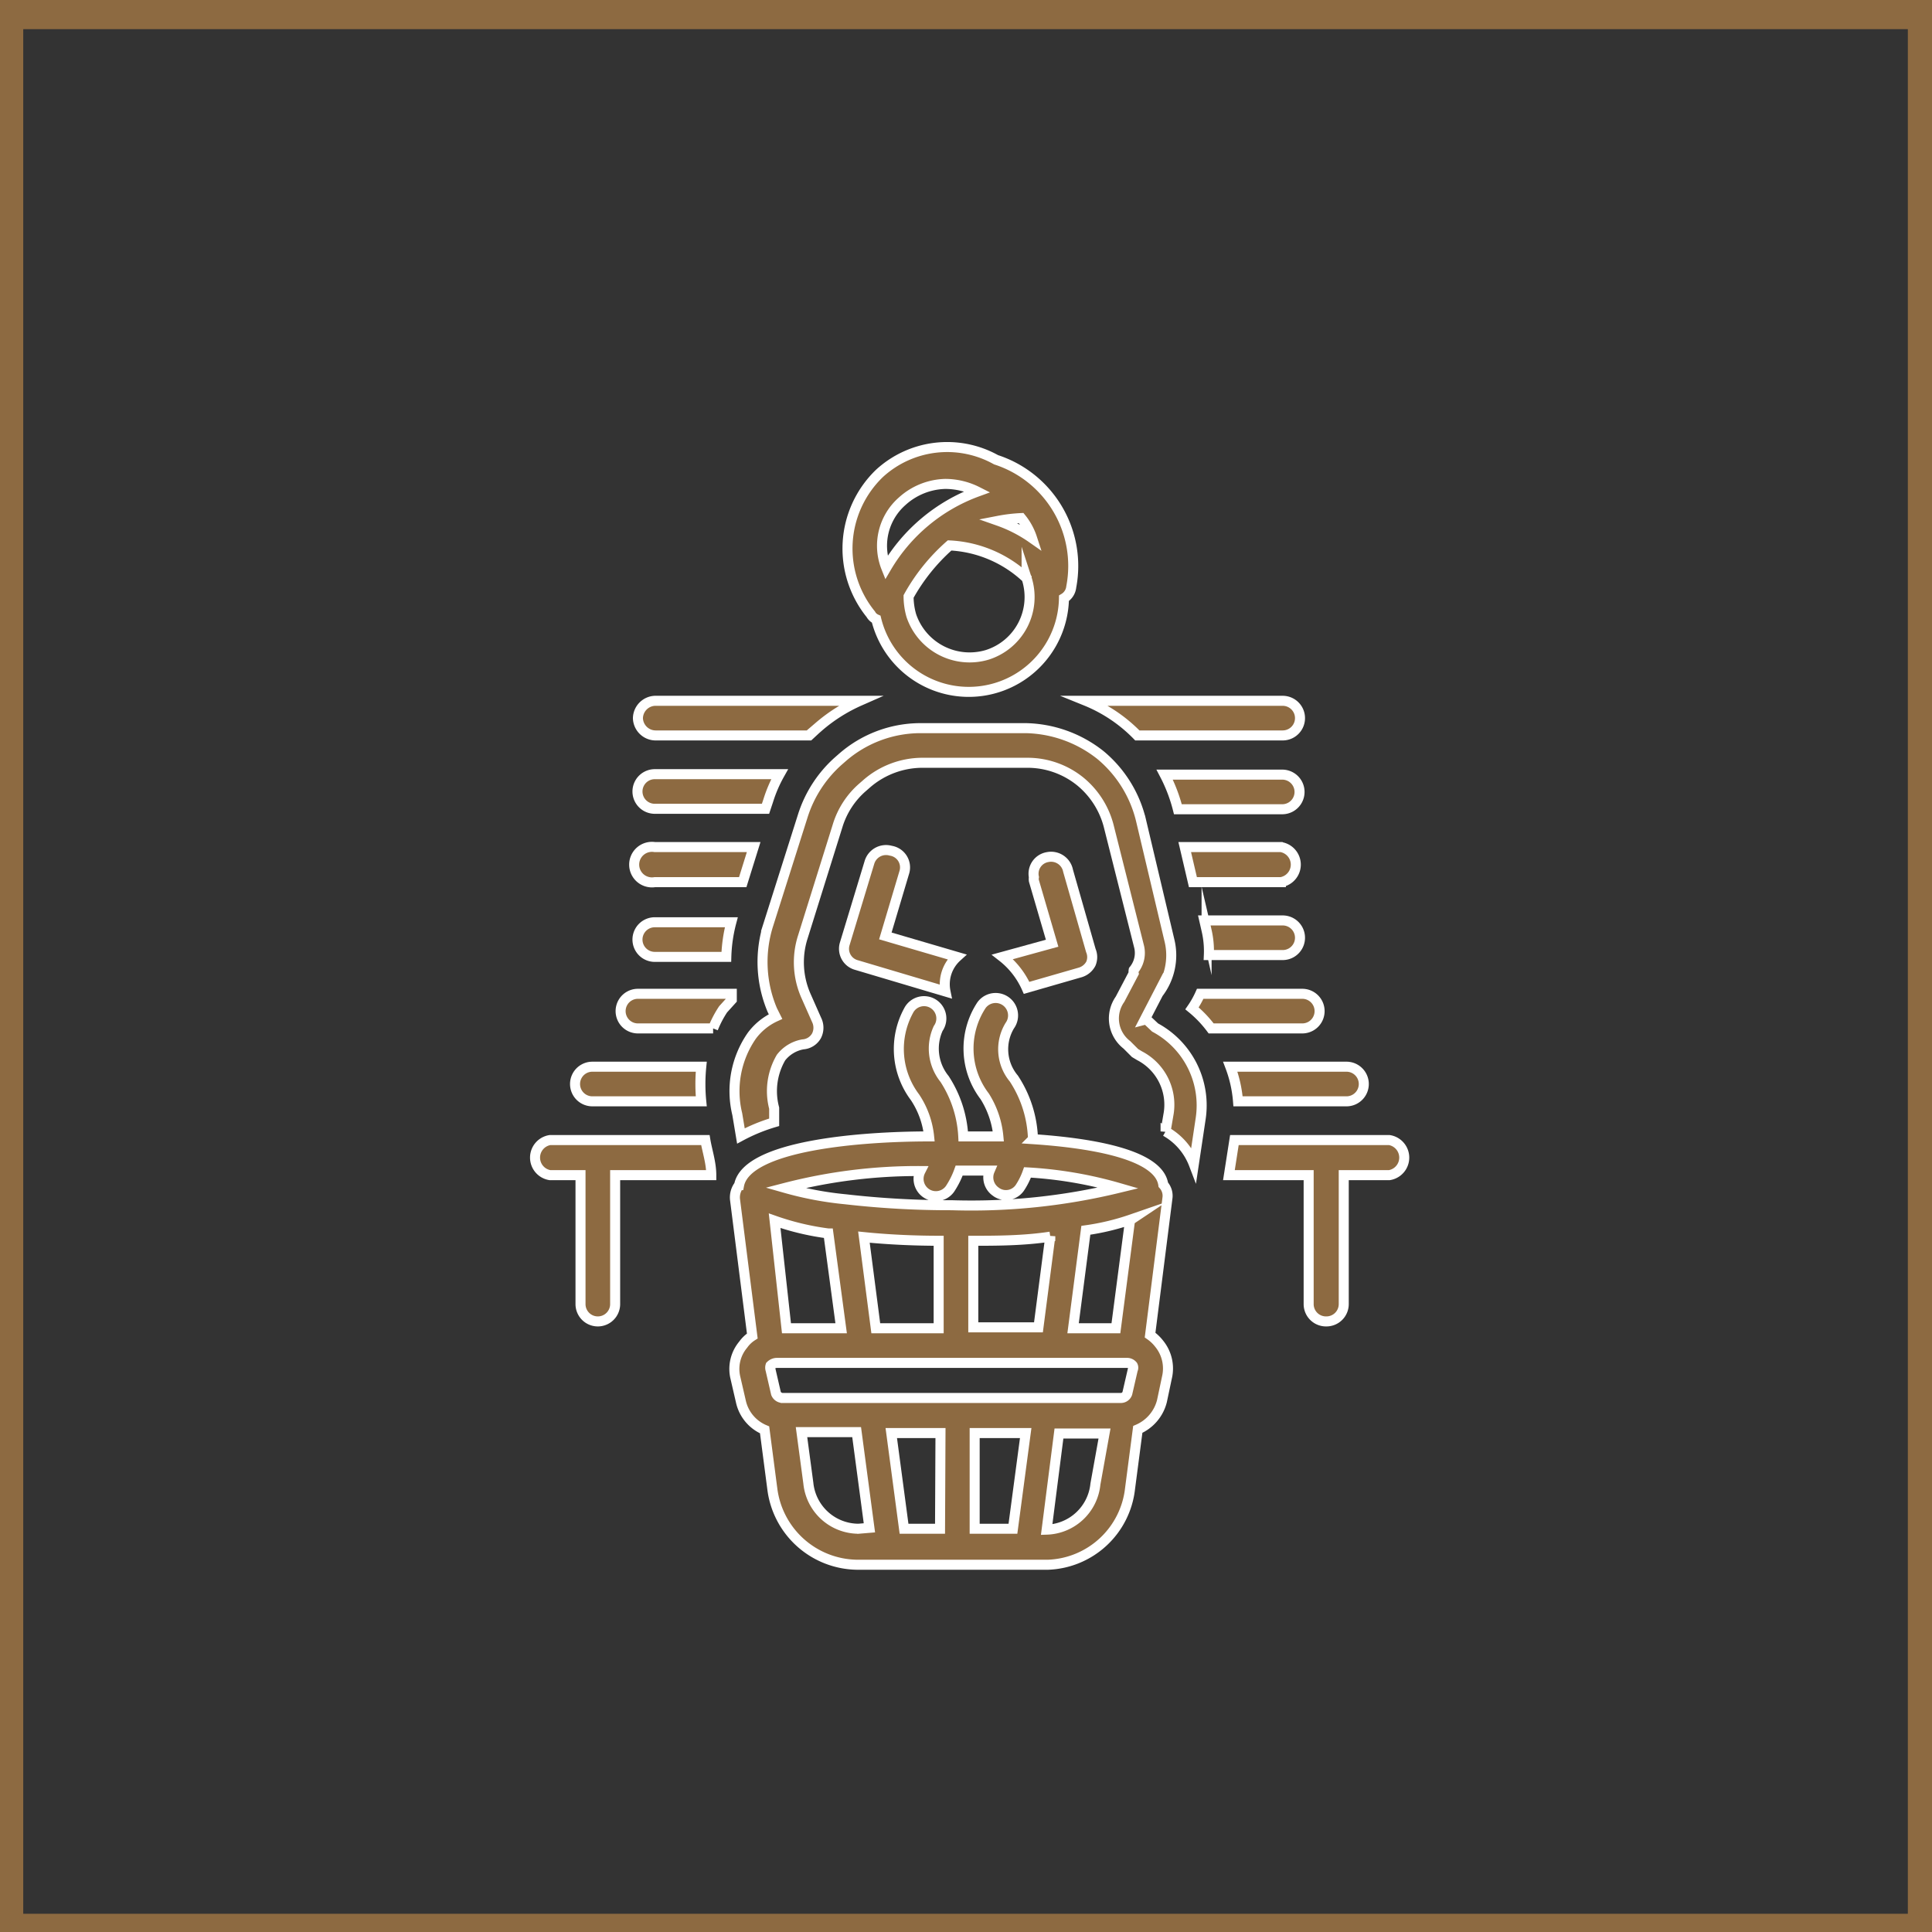
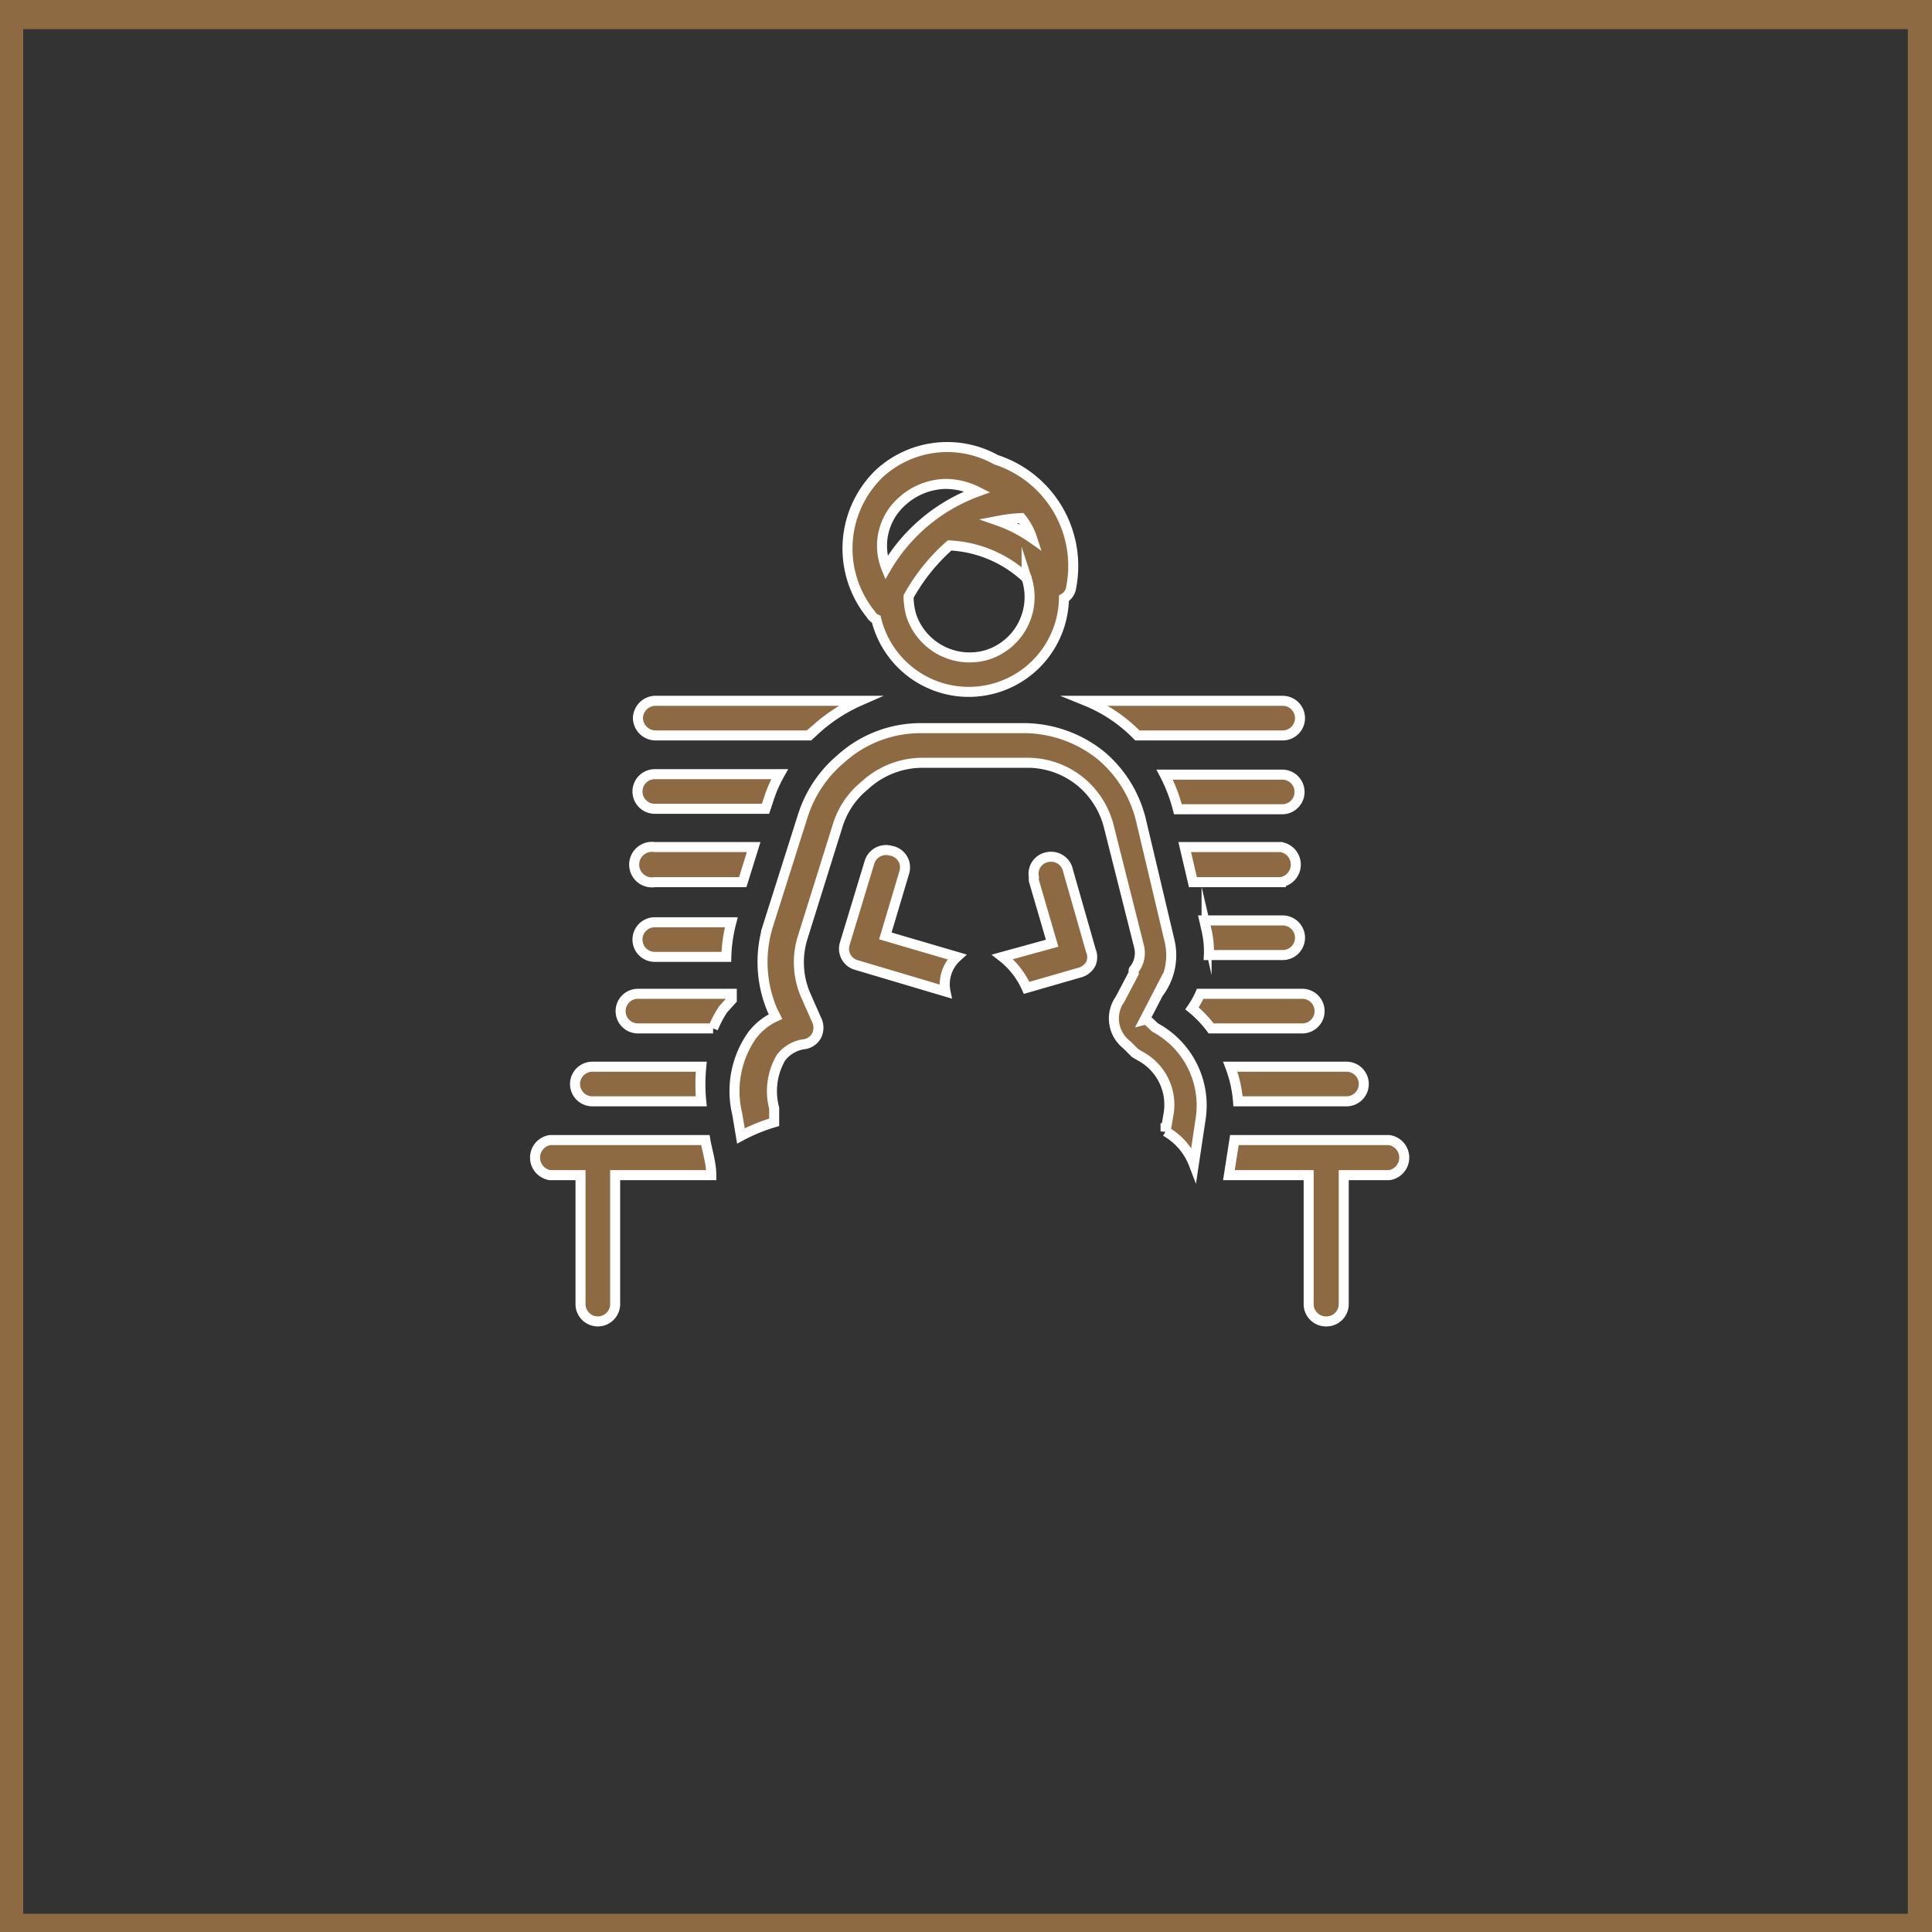
<svg xmlns="http://www.w3.org/2000/svg" id="Calque_1" data-name="Calque 1" viewBox="0 0 42.4 42.4">
  <rect x="0" y="0" width="42.4" height="42.4" fill="#333333" stroke="none" />
  <defs>
    <style>.cls-1,.cls-2{fill:#8d6a41;}.cls-2{stroke:#fff;stroke-miterlimit:10;stroke-width:0.22px;}</style>
  </defs>
  <title>Picto_BestRegards</title>
  <path class="cls-1" d="M41.87.64V42H.51V.64H41.87M42.48,0H-.1V42.61H42.48V0Z" />
  <path class="cls-2" d="M28.15,15.38H23.83a3.31,3.31,0,0,1,1.13.76h3.19a.38.38,0,1,0,0-.76Z" />
  <path class="cls-2" d="M14,15.76a.39.39,0,0,0,.39.38h3.37l.14-.13.08-.07a3.6,3.6,0,0,1,.89-.56H14.37A.39.39,0,0,0,14,15.76Z" />
  <path class="cls-2" d="M28.15,17H25.56a3.5,3.5,0,0,1,.29.76h2.29a.38.38,0,1,0,0-.76Z" />
  <path class="cls-2" d="M14.37,17.75H16.8l.06-.18a3,3,0,0,1,.25-.58H14.37a.38.38,0,1,0,0,.76Z" />
  <path class="cls-2" d="M16.54,18.59H14.37a.39.39,0,1,0,0,.77H16.3Z" />
  <path class="cls-2" d="M28.15,18.59H26l.18.77h1.93a.39.39,0,0,0,0-.77Z" />
  <path class="cls-2" d="M28.15,20.2H26.43l.05.22a2,2,0,0,1,.05.54h1.62a.38.38,0,1,0,0-.76Z" />
  <path class="cls-2" d="M15.94,21a3.32,3.32,0,0,1,.11-.76H14.37a.38.38,0,1,0,0,.76Z" />
  <path class="cls-2" d="M15.87,22.15l.19-.21,0-.13H14a.38.38,0,1,0,0,.76h1.65A2.26,2.26,0,0,1,15.87,22.15Z" />
  <path class="cls-2" d="M26.58,22.57h2a.38.38,0,0,0,0-.76H26.34a2,2,0,0,1-.18.32A2.49,2.49,0,0,1,26.58,22.57Z" />
  <path class="cls-2" d="M13,23.41a.38.38,0,1,0,0,.76h2.39a3.86,3.86,0,0,1,0-.76Z" />
  <path class="cls-2" d="M27.17,24.17h2.38a.38.38,0,0,0,0-.76H27A2.75,2.75,0,0,1,27.17,24.17Z" />
  <path class="cls-2" d="M13.12,29a.38.38,0,0,0,.38-.38V25.79h2.11c0-.27-.09-.53-.13-.77H12.07a.39.39,0,0,0,0,.77h.67v2.83A.38.38,0,0,0,13.12,29Z" />
  <path class="cls-2" d="M19.23,13.59a2.09,2.09,0,0,0,4.12-.46.33.33,0,0,0,.16-.25,2.45,2.45,0,0,0-1.65-2.79,2.2,2.2,0,0,0-2.56.3,2.29,2.29,0,0,0-.19,3.09A.25.25,0,0,0,19.23,13.59Zm3.18-2.22h0a1.36,1.36,0,0,1,.24.44,3.05,3.05,0,0,0-.74-.38A3.5,3.5,0,0,1,22.41,11.37Zm.12,1.32a1.33,1.33,0,0,1-.86,1.68A1.35,1.35,0,0,1,20,13.51a1.52,1.52,0,0,1-.06-.42,4.23,4.23,0,0,1,.9-1.12A2.65,2.65,0,0,1,22.53,12.69ZM19.8,11a1.46,1.46,0,0,1,.95-.38,1.57,1.57,0,0,1,.7.17,3.85,3.85,0,0,0-2,1.67A1.3,1.3,0,0,1,19.8,11Z" />
  <path class="cls-2" d="M29.11,29a.38.38,0,0,0,.38-.38V25.79h1a.39.39,0,0,0,0-.77H27.09l-.12.77h1.75v2.83A.38.38,0,0,0,29.11,29Z" />
  <path class="cls-2" d="M26.2,25.55l.15-1a1.94,1.94,0,0,0-1-2l-.18-.17a.1.1,0,0,0-.05,0l0,0,.3-.58a1.37,1.37,0,0,0,.25-1.14l-.63-2.66a2.67,2.67,0,0,0-.89-1.43,2.72,2.72,0,0,0-1.64-.59l-2.31,0h0a2.61,2.61,0,0,0-1.72.65l-.08.07a2.7,2.7,0,0,0-.78,1.2l-.77,2.43a2.71,2.71,0,0,0,.1,1.84l.07.14a1.34,1.34,0,0,0-.52.42,2.13,2.13,0,0,0-.32,1.72l.08.48a3.87,3.87,0,0,1,.73-.3l0-.31a1.46,1.46,0,0,1,.15-1.11.78.78,0,0,1,.48-.29.37.37,0,0,0,.3-.19.39.39,0,0,0,0-.35l-.23-.52a1.82,1.82,0,0,1-.07-1.3l.76-2.43a1.82,1.82,0,0,1,.56-.86l.08-.07a1.87,1.87,0,0,1,1.22-.46h0l2.31,0a1.84,1.84,0,0,1,1.17.42,1.87,1.87,0,0,1,.62,1L25,20.78a.59.59,0,0,1-.12.51.18.18,0,0,0,0,.07l-.3.57a.73.73,0,0,0,.15,1l0,0,.18.18.1.06a1.21,1.21,0,0,1,.64,1.25l-.07.41A1.4,1.4,0,0,1,26.2,25.55Z" />
-   <path class="cls-2" d="M24.8,32.67l.17-1.3a.92.92,0,0,0,.53-.62l.11-.52a.86.86,0,0,0-.17-.74.91.91,0,0,0-.2-.19l.38-3a.36.36,0,0,0-.09-.3h0c-.09-.65-1.51-.91-2.86-1a2.55,2.55,0,0,0-.42-1.33,1,1,0,0,1-.09-1.16.38.38,0,1,0-.62-.45,1.73,1.73,0,0,0,.07,2,2,2,0,0,1,.3.88l-.77,0a2.55,2.55,0,0,0-.41-1.26,1.06,1.06,0,0,1-.14-1.11.38.38,0,1,0-.65-.39,1.76,1.76,0,0,0,.14,1.9,1.9,1.9,0,0,1,.31.86c-1.52,0-4,.2-4.17,1.07h0a.44.44,0,0,0-.09.31l.38,3a.72.72,0,0,0-.2.19.83.83,0,0,0-.17.73l.12.52a.88.88,0,0,0,.52.62l.17,1.3a1.9,1.9,0,0,0,1.86,1.66H23A1.88,1.88,0,0,0,24.8,32.67Zm-.76-.1a1.11,1.11,0,0,1-1.07,1l.27-2.11h1ZM20.2,25.7a.38.38,0,0,0,.65.39,1.87,1.87,0,0,0,.2-.4l.67,0a.38.38,0,0,0,.13.46.37.37,0,0,0,.53-.08,1.54,1.54,0,0,0,.17-.34,9,9,0,0,1,2,.34,13.69,13.69,0,0,1-3.66.38,20.09,20.09,0,0,1-2.33-.13h0a7.43,7.43,0,0,1-1.33-.25A11.6,11.6,0,0,1,20.2,25.7Zm4.6,1.08-.31,2.37h-.94L23.83,27a5.29,5.29,0,0,0,1-.24Zm-1.75.35-.26,2H21.36V27.23c.49,0,1.1,0,1.69-.09Zm-2.45.1v1.92H19.22l-.26-2C19.55,27.21,20.14,27.23,20.6,27.23Zm-2.42-.16.28,2.08h-1.2L17,26.79A5.77,5.77,0,0,0,18.18,27.07Zm-1,3.61a.16.16,0,0,1-.15-.1l-.12-.52a.15.15,0,0,1,0-.09.2.2,0,0,1,.14-.06h7.68a.16.16,0,0,1,.13.06.1.1,0,0,1,0,.09l-.12.52a.15.15,0,0,1-.15.1Zm1.66,2.87a1.11,1.11,0,0,1-1.1-1l-.15-1.12h1.21l.28,2.1Zm1.79,0h-.79l-.28-2.1h1.08Zm1.6,0h-.84v-2.1h1.12Z" />
  <path class="cls-2" d="M22.53,21.68l1.18-.34a.39.39,0,0,0,.23-.19.37.37,0,0,0,0-.29l-.5-1.75a.38.38,0,0,0-.45-.3.37.37,0,0,0-.3.44.24.24,0,0,0,0,.08l.4,1.37L22,21A1.78,1.78,0,0,1,22.53,21.68Z" />
  <path class="cls-2" d="M19.55,18.67a.38.38,0,0,0-.47.26l-.54,1.78a.37.37,0,0,0,.26.47h0l1.95.58A.81.81,0,0,1,21,21l-1.57-.46.42-1.41A.37.37,0,0,0,19.55,18.67Z" />
</svg>